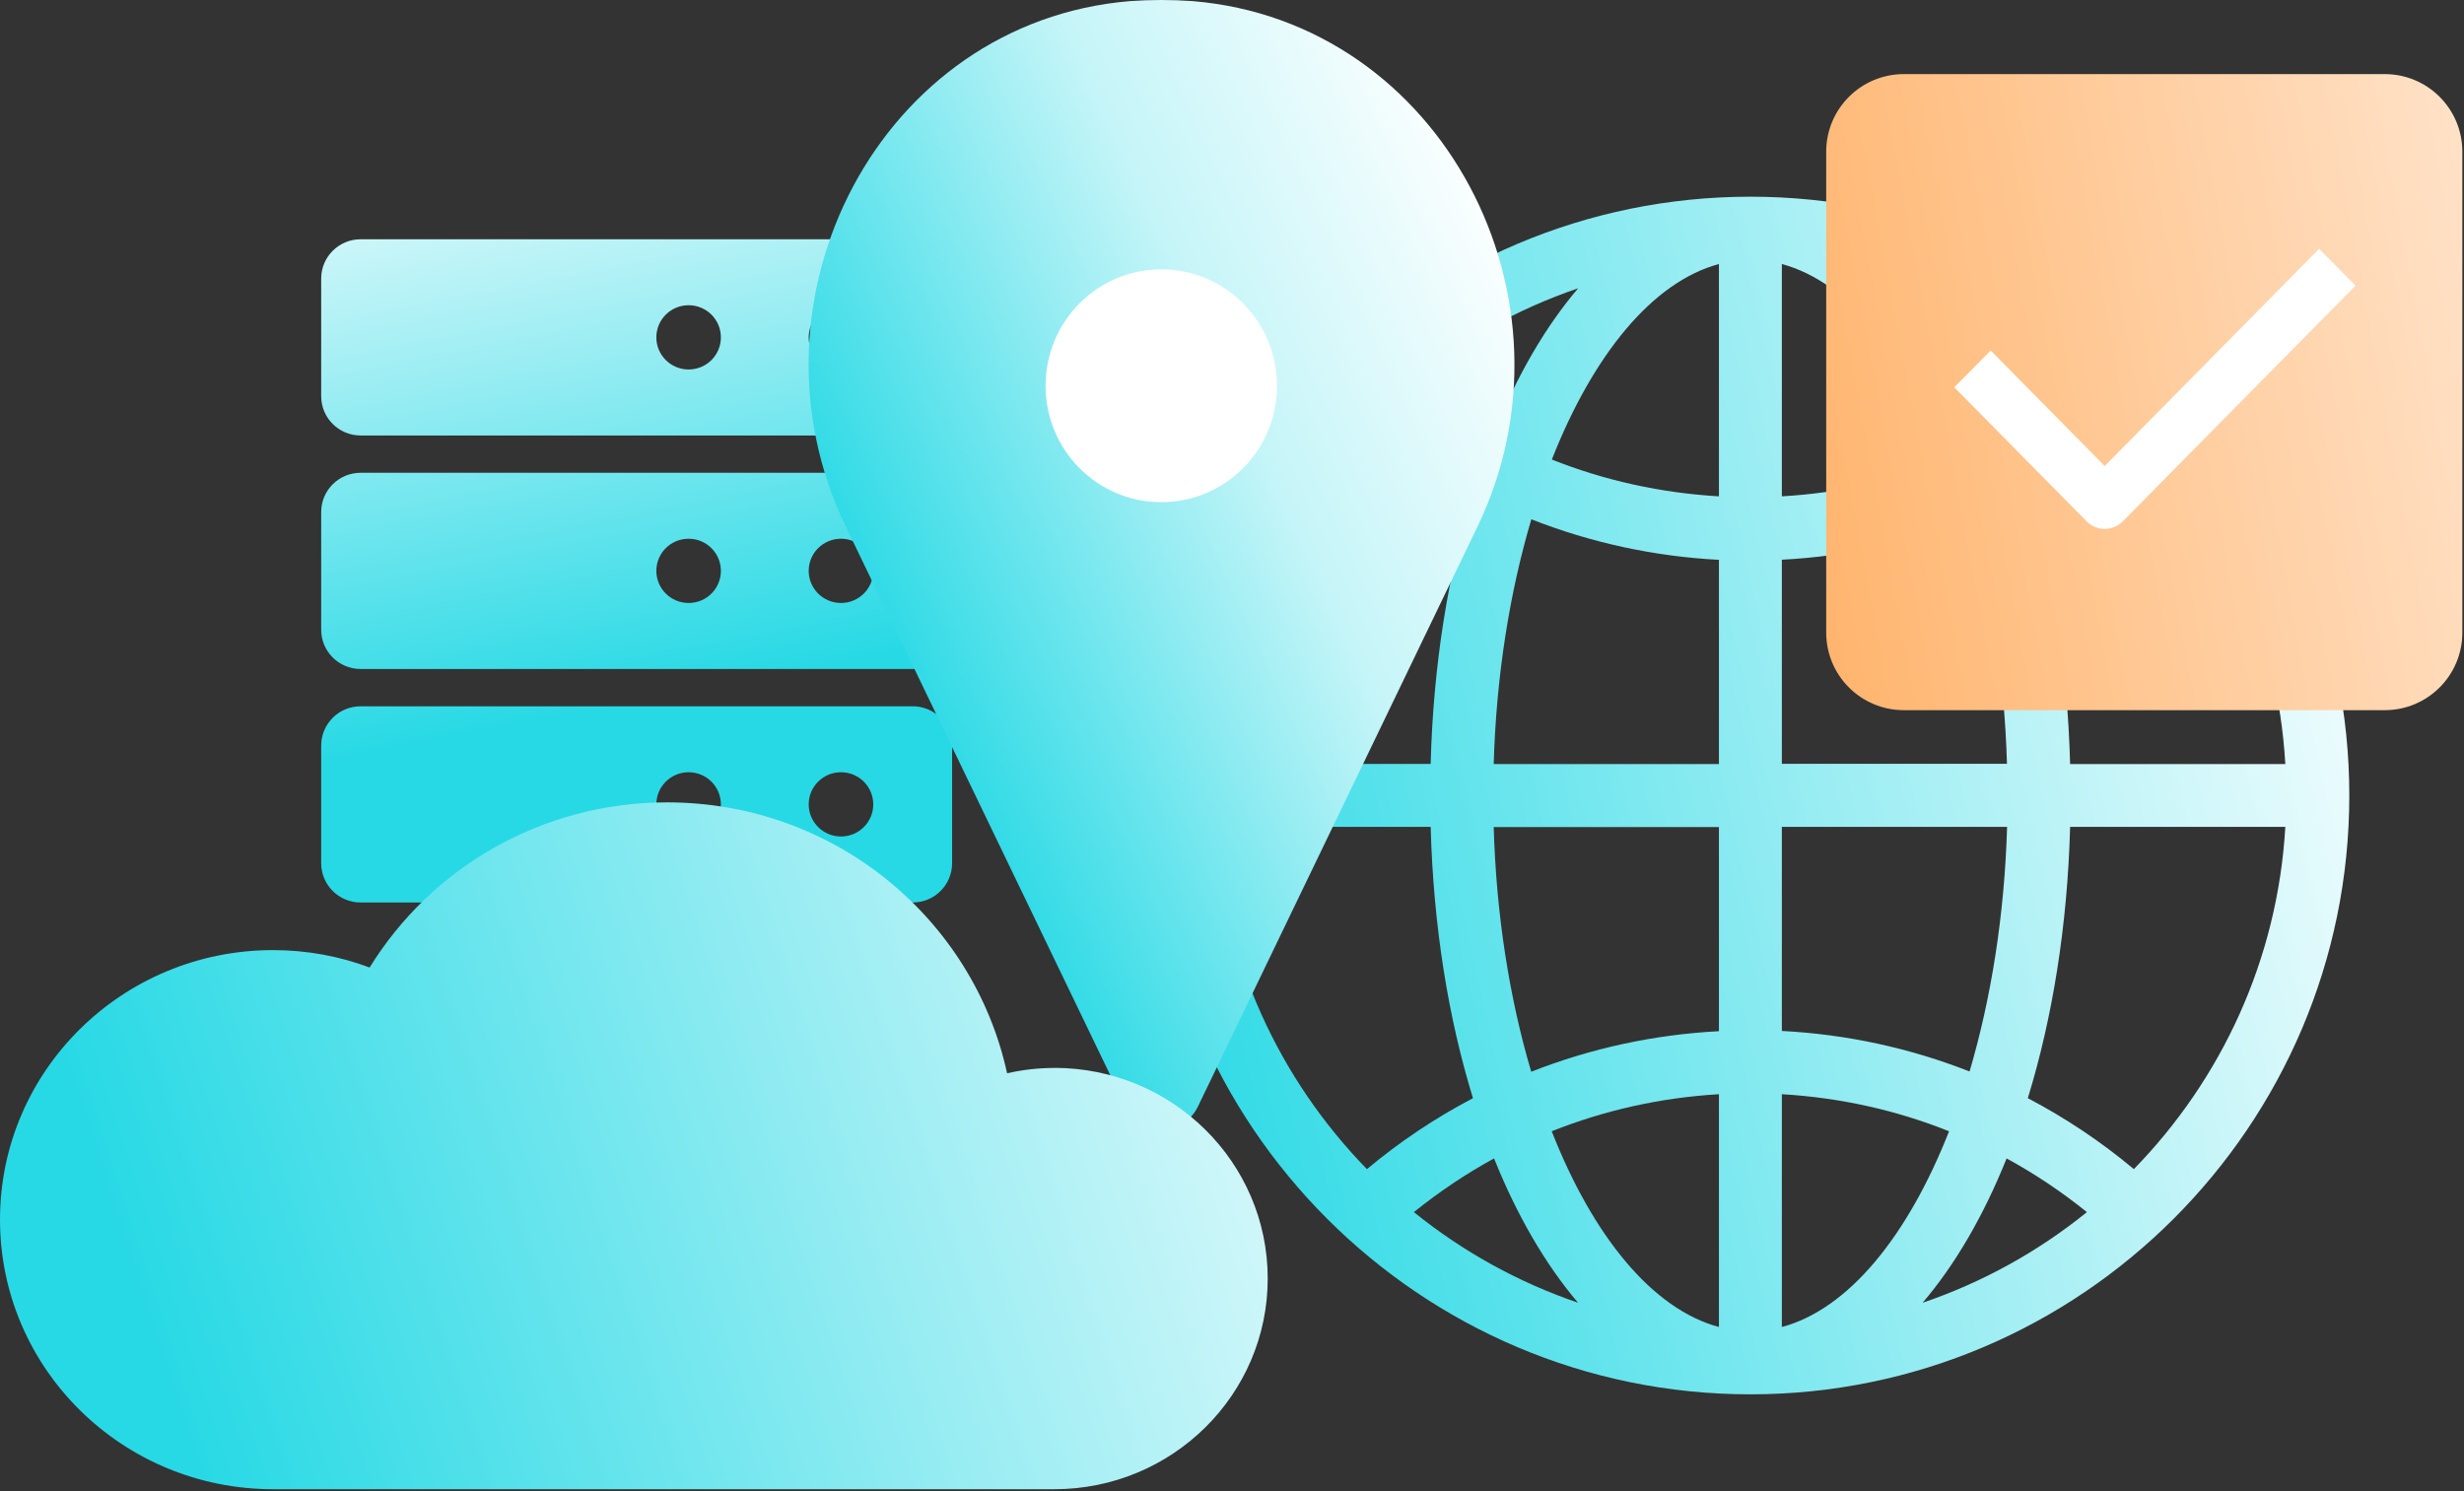
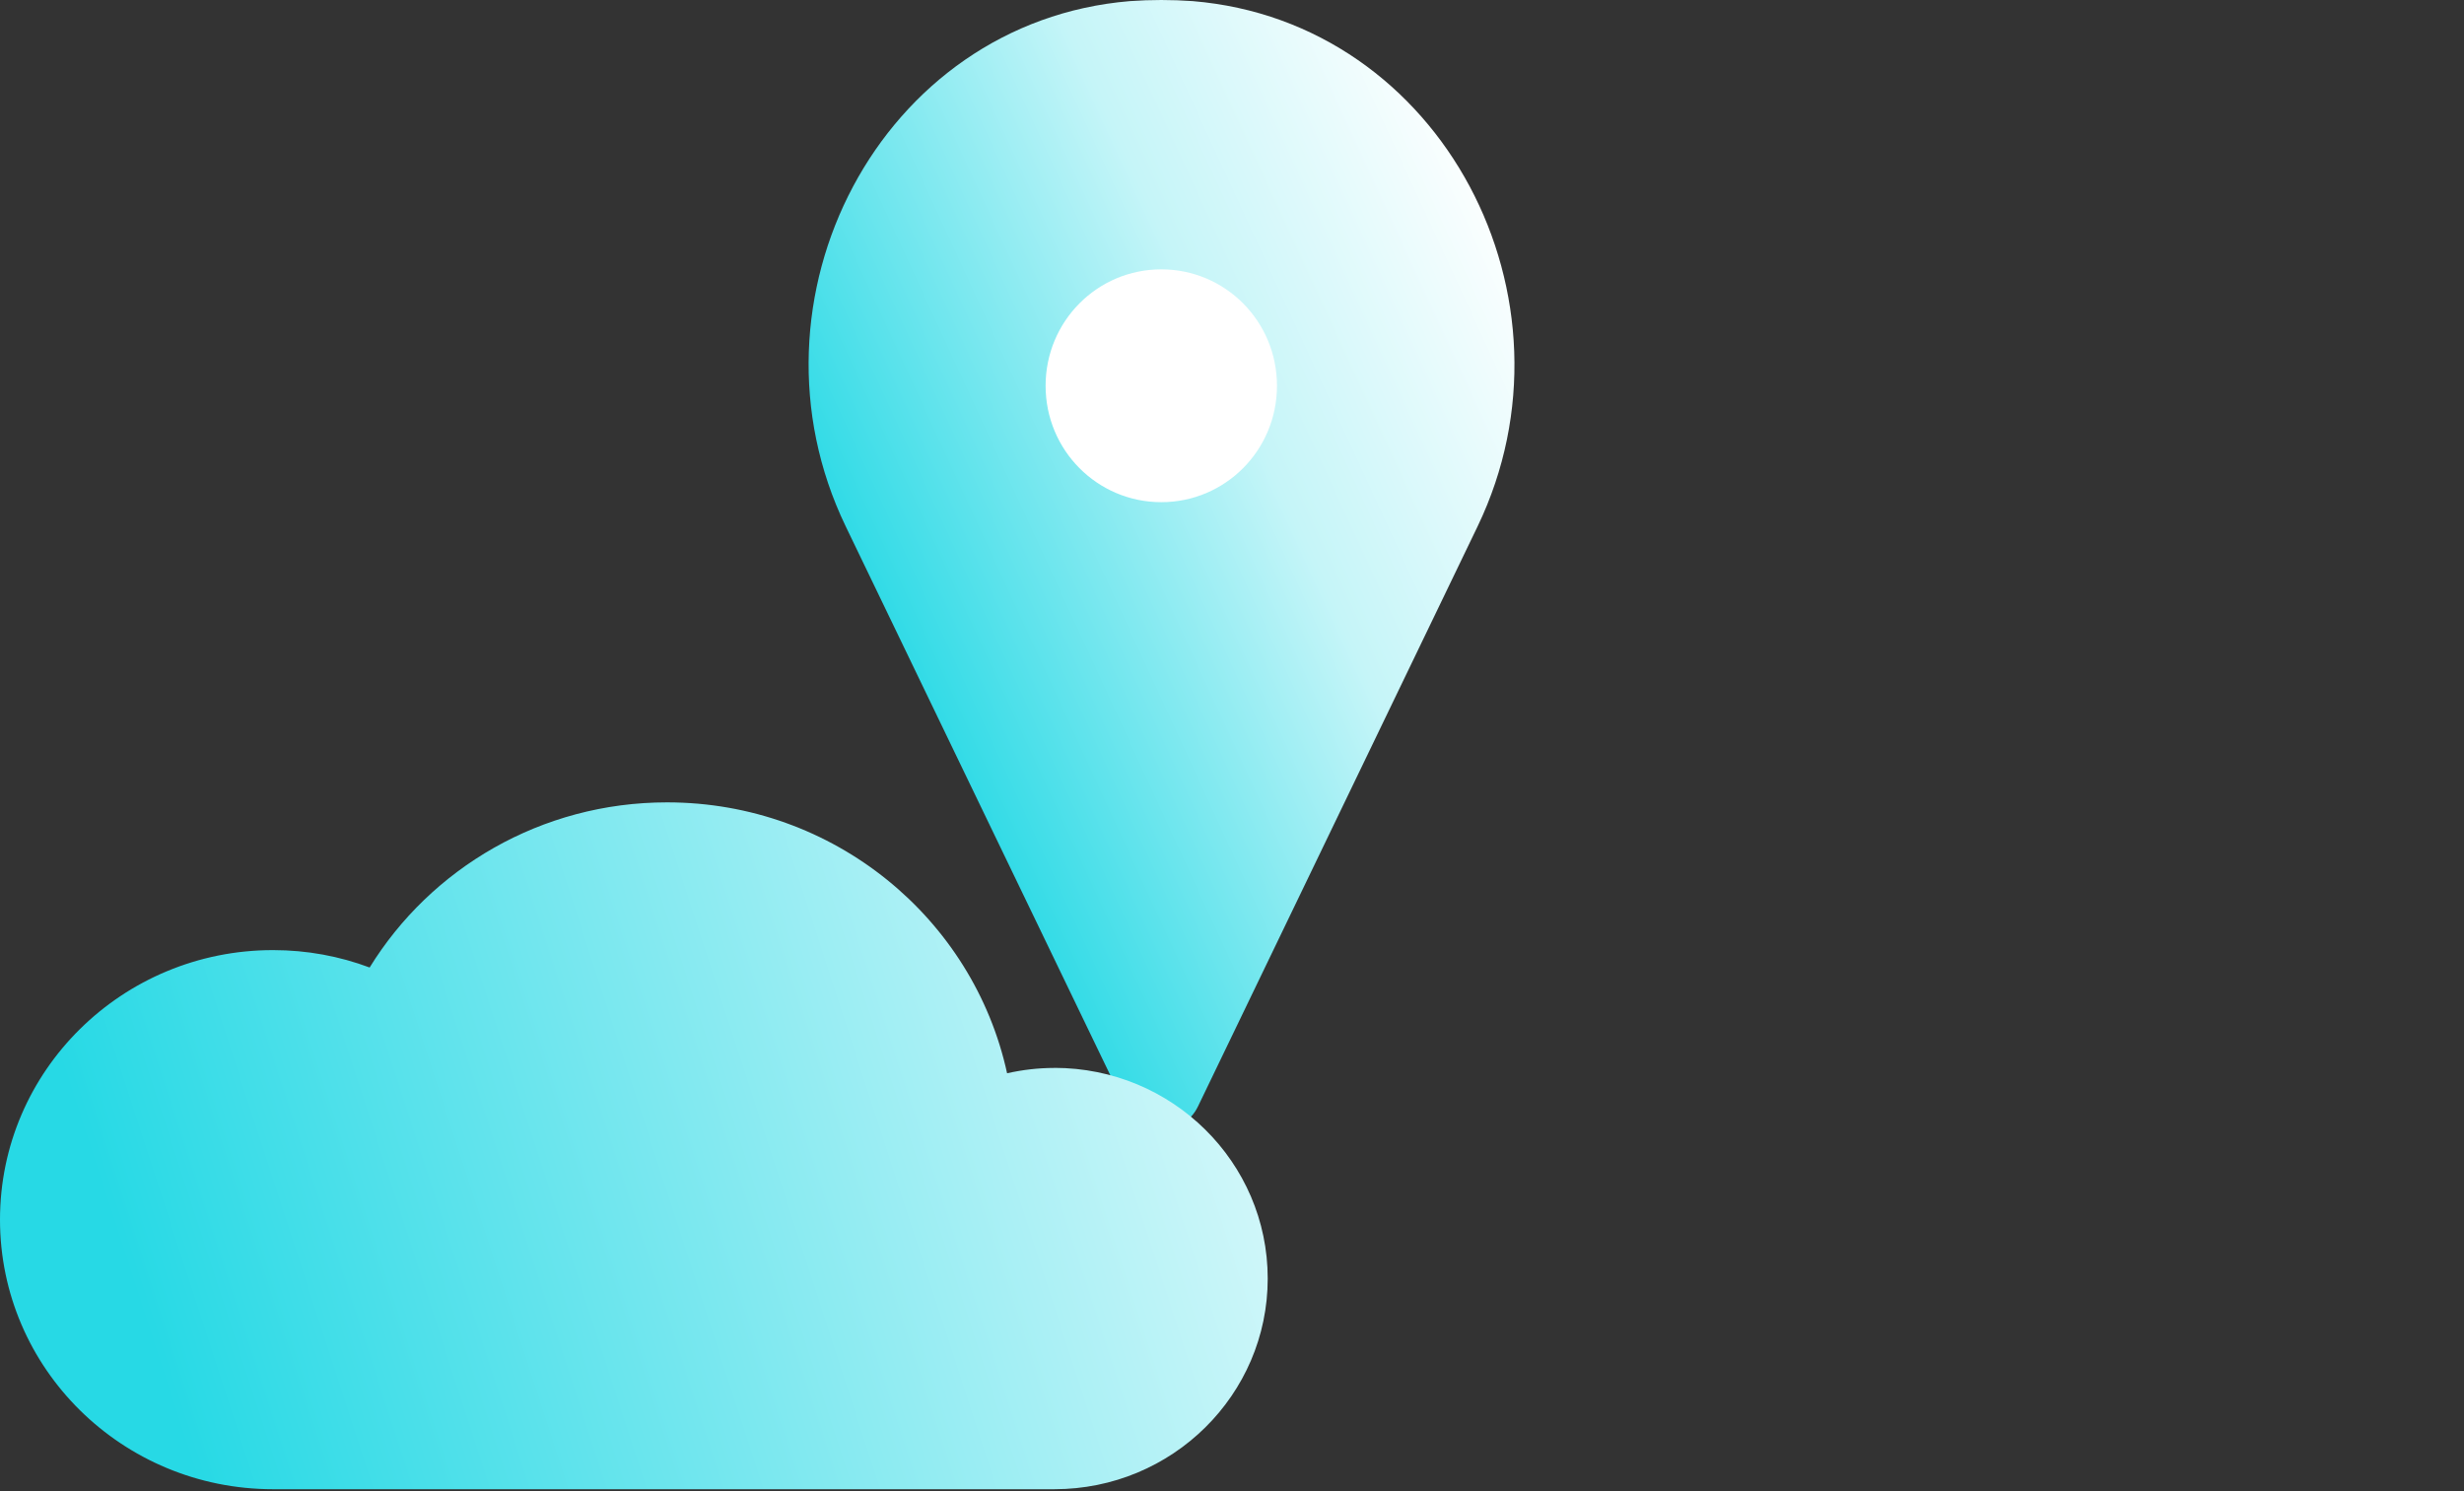
<svg xmlns="http://www.w3.org/2000/svg" width="537" height="325" viewBox="0 0 537 325" fill="none">
  <rect x="0" y="0" width="537" height="325" fill="#333333" stroke="none" />
-   <path d="M198.908 52.154H78.592C73.852 52.154 70 55.989 70 60.706V86.371C70 91.097 73.852 94.922 78.592 94.922H198.908C203.657 94.922 207.499 91.088 207.499 86.371V60.706C207.499 55.979 203.647 52.154 198.908 52.154ZM150.075 80.535C146.195 80.535 143.041 77.405 143.041 73.534C143.041 69.662 146.185 66.532 150.075 66.532C153.965 66.532 157.109 69.662 157.109 73.534C157.109 77.405 153.965 80.535 150.075 80.535ZM183.282 80.535C179.401 80.535 176.247 77.405 176.247 73.534C176.247 69.662 179.392 66.532 183.282 66.532C187.171 66.532 190.316 69.662 190.316 73.534C190.316 77.405 187.171 80.535 183.282 80.535ZM198.908 103.051H78.592C73.843 103.051 70 106.885 70 111.603V137.267C70 141.994 73.852 145.819 78.592 145.819H198.908C203.657 145.819 207.499 141.985 207.499 137.267V111.603C207.499 106.876 203.647 103.051 198.908 103.051ZM150.075 131.432C146.195 131.432 143.041 128.302 143.041 124.43C143.041 120.559 146.185 117.429 150.075 117.429C153.965 117.429 157.109 120.559 157.109 124.43C157.109 128.302 153.965 131.432 150.075 131.432ZM183.282 131.432C179.401 131.432 176.247 128.302 176.247 124.43C176.247 120.559 179.392 117.429 183.282 117.429C187.171 117.429 190.316 120.559 190.316 124.43C190.316 128.302 187.171 131.432 183.282 131.432ZM198.908 153.948H78.592C73.843 153.948 70 157.782 70 162.5V188.164C70 192.891 73.852 196.716 78.592 196.716H198.908C203.657 196.716 207.499 192.882 207.499 188.164V162.5C207.499 157.773 203.647 153.948 198.908 153.948ZM150.075 182.328C146.195 182.328 143.041 179.199 143.041 175.327C143.041 171.456 146.185 168.326 150.075 168.326C153.965 168.326 157.109 171.456 157.109 175.327C157.109 179.199 153.965 182.328 150.075 182.328ZM183.282 182.328C179.401 182.328 176.247 179.199 176.247 175.327C176.247 171.456 179.392 168.326 183.282 168.326C187.171 168.326 190.316 171.456 190.316 175.327C190.316 179.199 187.171 182.328 183.282 182.328Z" fill="url(#paint0_linear_12585_28458)" />
-   <path d="M381.477 42.873C309.511 42.873 250.953 101.431 250.953 173.397C250.953 245.363 309.511 303.922 381.477 303.922C453.444 303.922 512.002 245.363 512.002 173.397C512.002 101.431 453.444 42.873 381.477 42.873ZM498.06 166.541H451.158C450.574 144.905 447.298 124.819 441.94 107.373C450.117 103.082 457.887 97.952 465.074 91.934C484.119 111.462 496.384 137.592 498.06 166.541ZM388.334 57.551C402.808 61.436 415.784 77.332 424.774 100.187C413.22 104.783 400.954 107.45 388.334 108.186V57.551ZM419.009 62.833C432.113 67.302 444.2 74.006 454.739 82.538C449.254 86.982 443.413 90.867 437.268 94.194C432.265 81.751 426.069 71.136 418.984 62.807L419.009 62.833ZM374.621 57.551V108.186C362.026 107.45 349.735 104.758 338.206 100.162C347.196 77.332 360.147 61.436 374.621 57.551ZM325.662 94.194C319.542 90.842 313.701 86.957 308.216 82.538C318.78 74.006 330.842 67.302 343.945 62.833C336.86 71.136 330.664 81.776 325.662 94.194ZM374.621 122.026V166.541H325.535C326.093 147.242 329.039 129.034 333.737 113.189C346.713 118.293 360.502 121.289 374.621 122.026ZM374.621 180.254V224.769C360.477 225.505 346.688 228.502 333.712 233.606C329.014 217.76 326.093 199.553 325.535 180.279H374.621V180.254ZM374.621 238.507V289.244C360.121 285.359 347.145 269.437 338.181 246.582C349.71 241.986 362 239.243 374.621 238.507ZM343.945 283.962C330.817 279.493 318.729 272.763 308.14 264.206C313.65 259.762 319.491 255.851 325.611 252.499C330.614 264.967 336.835 275.633 343.92 283.962H343.945ZM388.334 289.244V238.507C400.954 239.243 413.245 241.961 424.774 246.582C415.784 269.437 402.834 285.384 388.334 289.244ZM437.318 252.499C443.464 255.851 449.304 259.762 454.815 264.206C444.251 272.763 432.138 279.493 419.009 283.962C426.12 275.633 432.316 264.967 437.318 252.499ZM388.334 224.744V180.228H437.42C436.861 199.528 433.916 217.735 429.243 233.555C416.292 228.451 402.503 225.455 388.359 224.718L388.334 224.744ZM388.334 166.516V122C402.478 121.264 416.267 118.267 429.218 113.163C433.916 129.009 436.836 147.216 437.395 166.49H388.308L388.334 166.516ZM297.881 91.909C305.067 97.901 312.838 103.056 321.015 107.348C315.657 124.794 312.355 144.88 311.797 166.516H264.894C266.57 137.567 278.861 111.436 297.881 91.909ZM264.894 180.228H311.797C312.381 201.864 315.657 221.95 321.015 239.37C312.838 243.662 305.093 248.817 297.906 254.835C278.861 235.307 266.596 209.177 264.894 180.228ZM465.048 254.835C457.862 248.817 450.117 243.662 441.94 239.37C447.298 221.925 450.574 201.864 451.158 180.228H498.06C496.384 209.177 484.094 235.307 465.048 254.835Z" fill="url(#paint1_linear_12585_28458)" />
  <rect x="217.648" y="43.221" width="69.595" height="68.048" fill="white" />
  <path d="M259.943 0.246C257.658 0.082 255.373 0 253.089 0C250.804 0 248.519 0.082 246.235 0.246C191.81 4.763 160.477 65.28 184.303 114.712L245.255 241.166C248.438 247.818 257.903 247.818 261.085 241.166L322.037 114.712C345.782 65.28 314.367 4.763 259.943 0.246ZM253.089 109.457C239.136 109.457 227.876 98.125 227.876 84.084C227.876 70.043 239.136 58.711 253.089 58.711C267.042 58.711 278.302 70.043 278.302 84.084C278.302 98.125 267.042 109.457 253.089 109.457Z" fill="url(#paint2_linear_12585_28458)" />
  <path d="M229.771 232.778C226.227 232.778 222.793 233.196 219.484 233.939C212.129 200.188 181.753 174.891 145.371 174.891C117.912 174.891 93.856 189.304 80.558 210.886C74.019 208.44 66.93 207.093 59.513 207.093C26.643 207.093 0 233.397 0 265.847C0 298.297 26.643 324.601 59.513 324.601H229.771C255.458 324.601 276.283 304.041 276.283 278.681C276.283 253.322 255.458 232.762 229.771 232.762V232.778Z" fill="url(#paint3_linear_12585_28458)" />
-   <path d="M519.735 16.154H414.904C405.563 16.154 398 23.73 398 33.059V137.89C398 147.231 405.576 154.794 414.904 154.794H519.735C529.077 154.794 536.64 147.218 536.64 137.89V33.059C536.64 23.717 529.064 16.154 519.735 16.154Z" fill="url(#paint4_linear_12585_28458)" />
-   <path d="M462.66 113.619C461.613 114.68 460.179 115.286 458.696 115.286C457.213 115.286 455.779 114.692 454.732 113.619L425.91 84.423L433.839 76.391L458.696 101.572L505.431 54.228L513.36 62.26L462.66 113.619Z" fill="white" />
  <defs>
    <linearGradient id="paint0_linear_12585_28458" x1="161.5" y1="151.654" x2="133.131" y2="5.337" gradientUnits="userSpaceOnUse">
      <stop offset="0.019" stop-color="#27D9E5" />
      <stop offset="1" stop-color="white" />
    </linearGradient>
    <linearGradient id="paint1_linear_12585_28458" x1="235.501" y1="185.155" x2="530.501" y2="116.155" gradientUnits="userSpaceOnUse">
      <stop stop-color="#27D9E5" />
      <stop offset="1" stop-color="white" />
    </linearGradient>
    <linearGradient id="paint2_linear_12585_28458" x1="217.498" y1="201.155" x2="369.498" y2="131.155" gradientUnits="userSpaceOnUse">
      <stop stop-color="#27D9E5" />
      <stop offset="0.57" stop-color="#C5F5F8" />
      <stop offset="1" stop-color="white" />
    </linearGradient>
    <linearGradient id="paint3_linear_12585_28458" x1="46.724" y1="335.155" x2="338.523" y2="240.469" gradientUnits="userSpaceOnUse">
      <stop stop-color="#27D9E5" />
      <stop offset="1" stop-color="white" />
    </linearGradient>
    <linearGradient id="paint4_linear_12585_28458" x1="398" y1="131.395" x2="552.649" y2="102.734" gradientUnits="userSpaceOnUse">
      <stop stop-color="#FFB56F" />
      <stop offset="1" stop-color="#FFE2C8" />
    </linearGradient>
  </defs>
</svg>